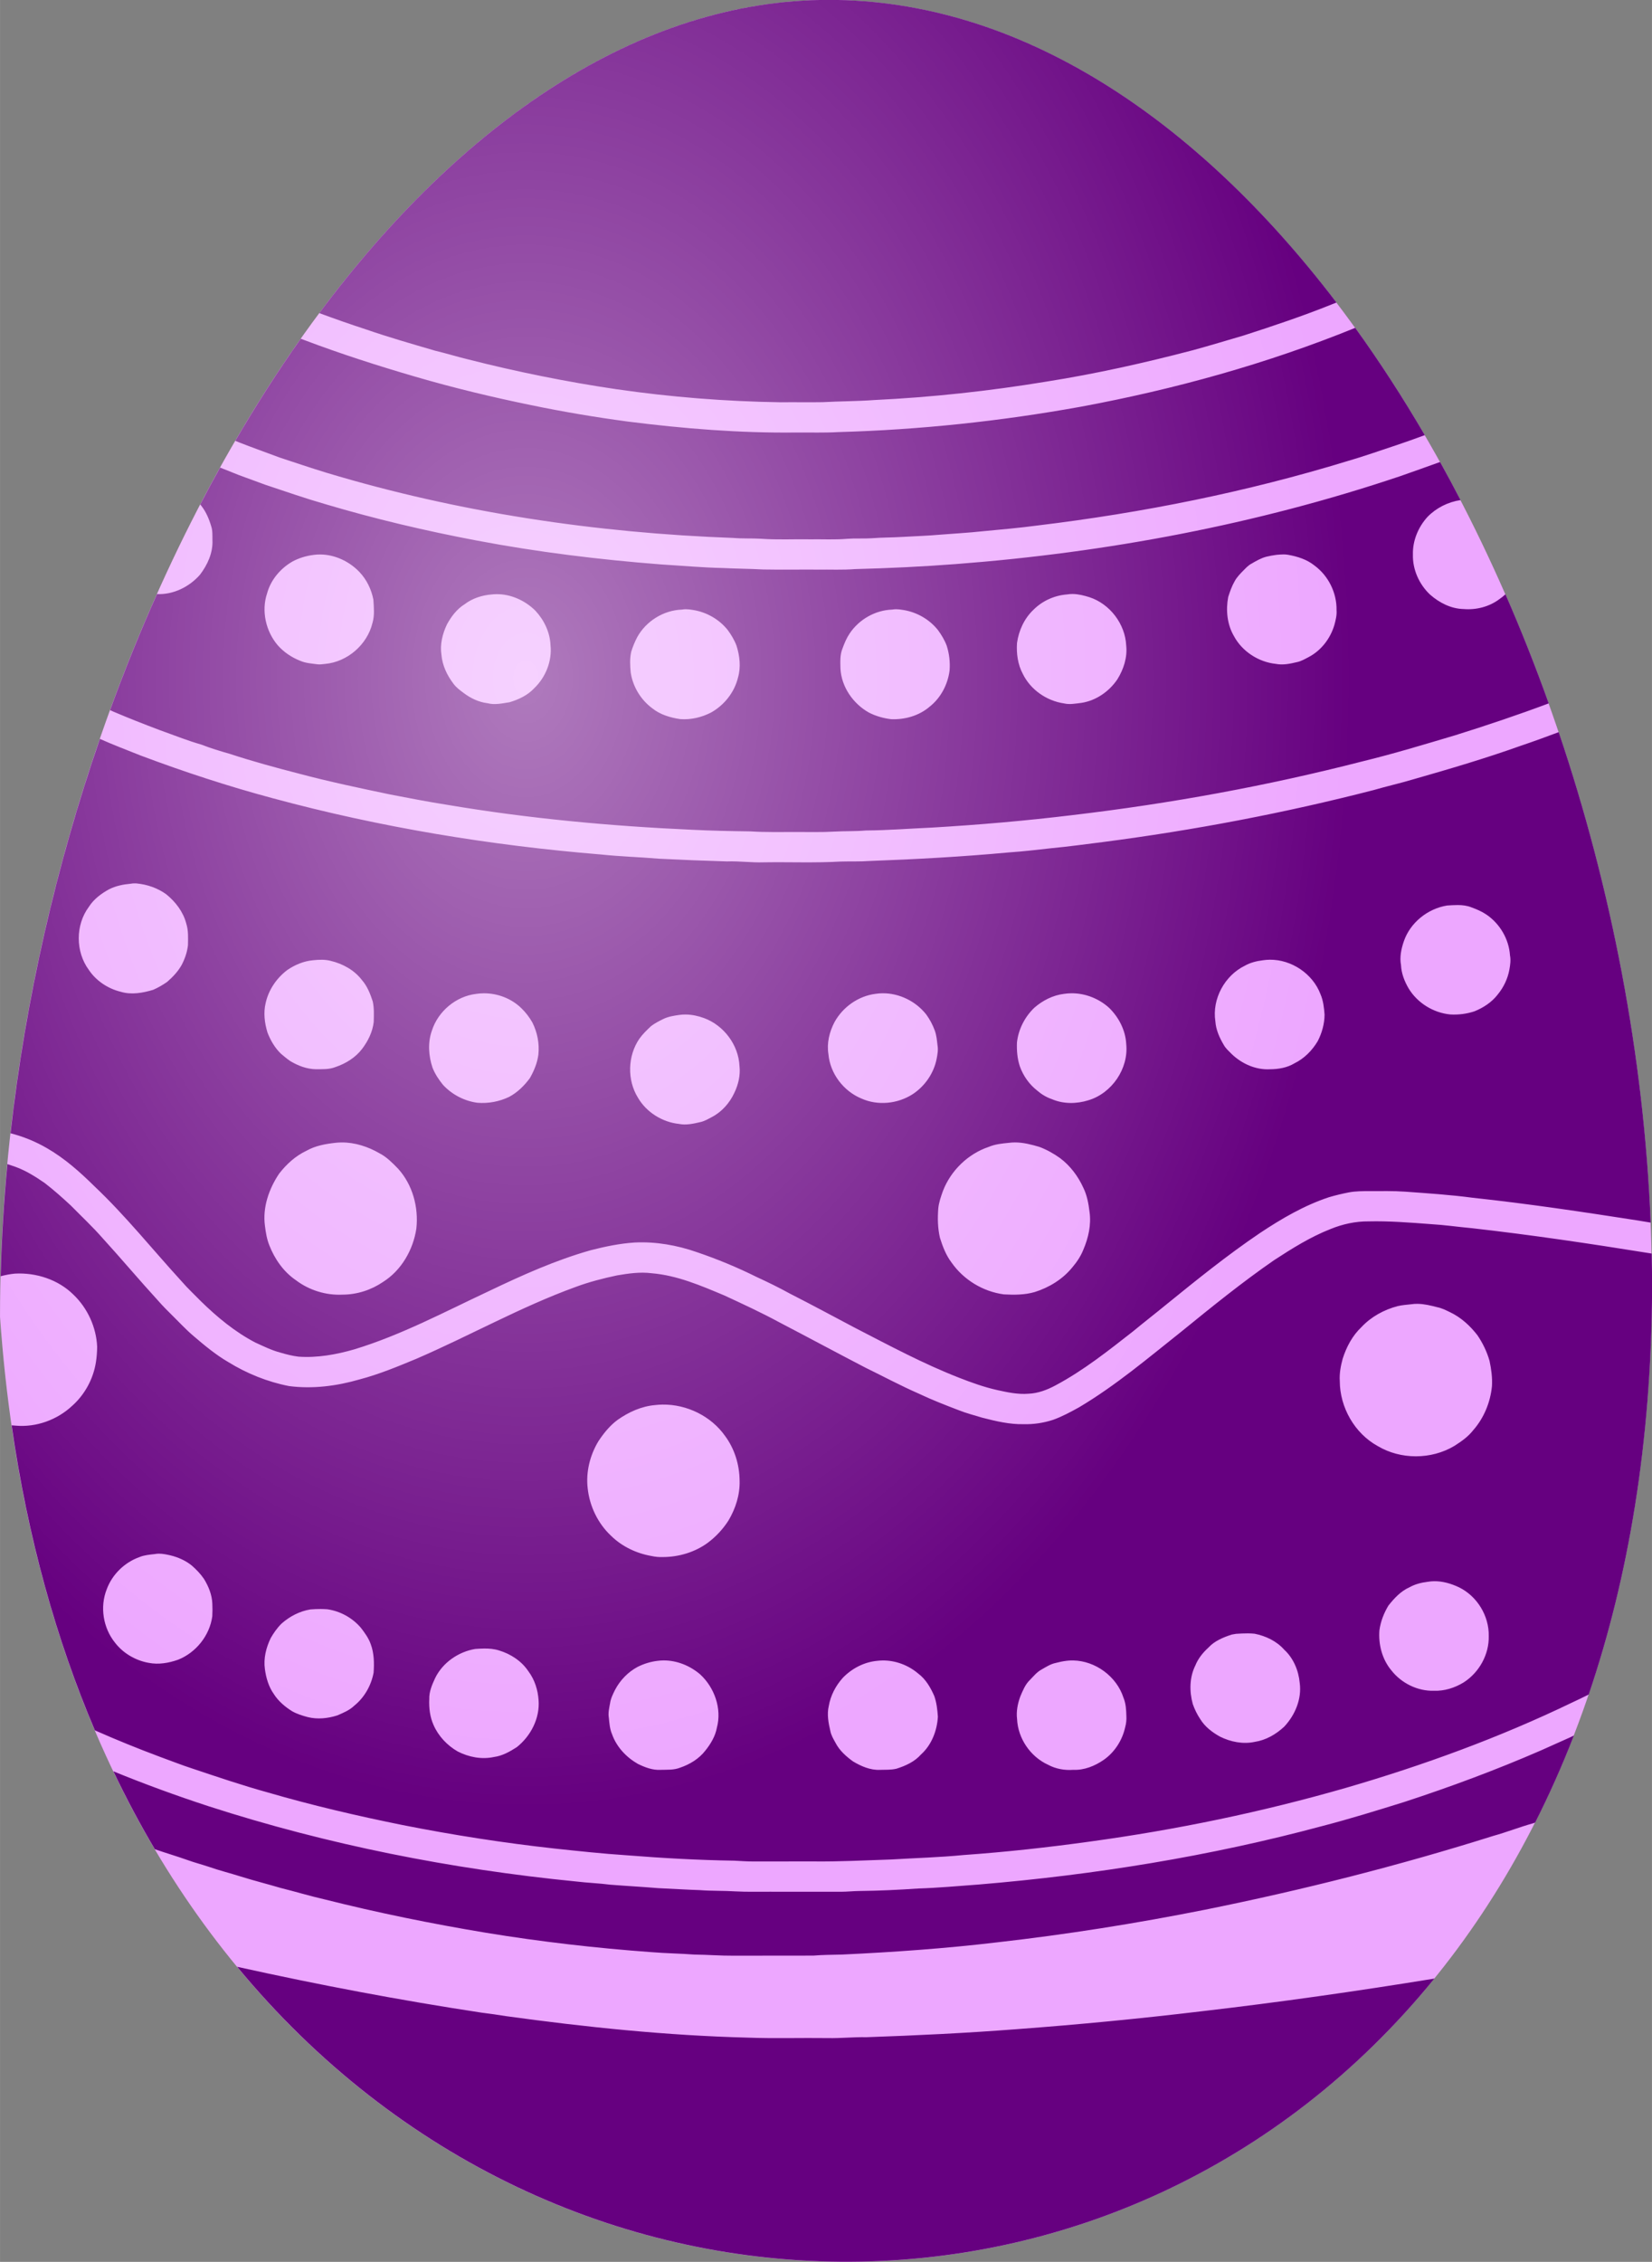
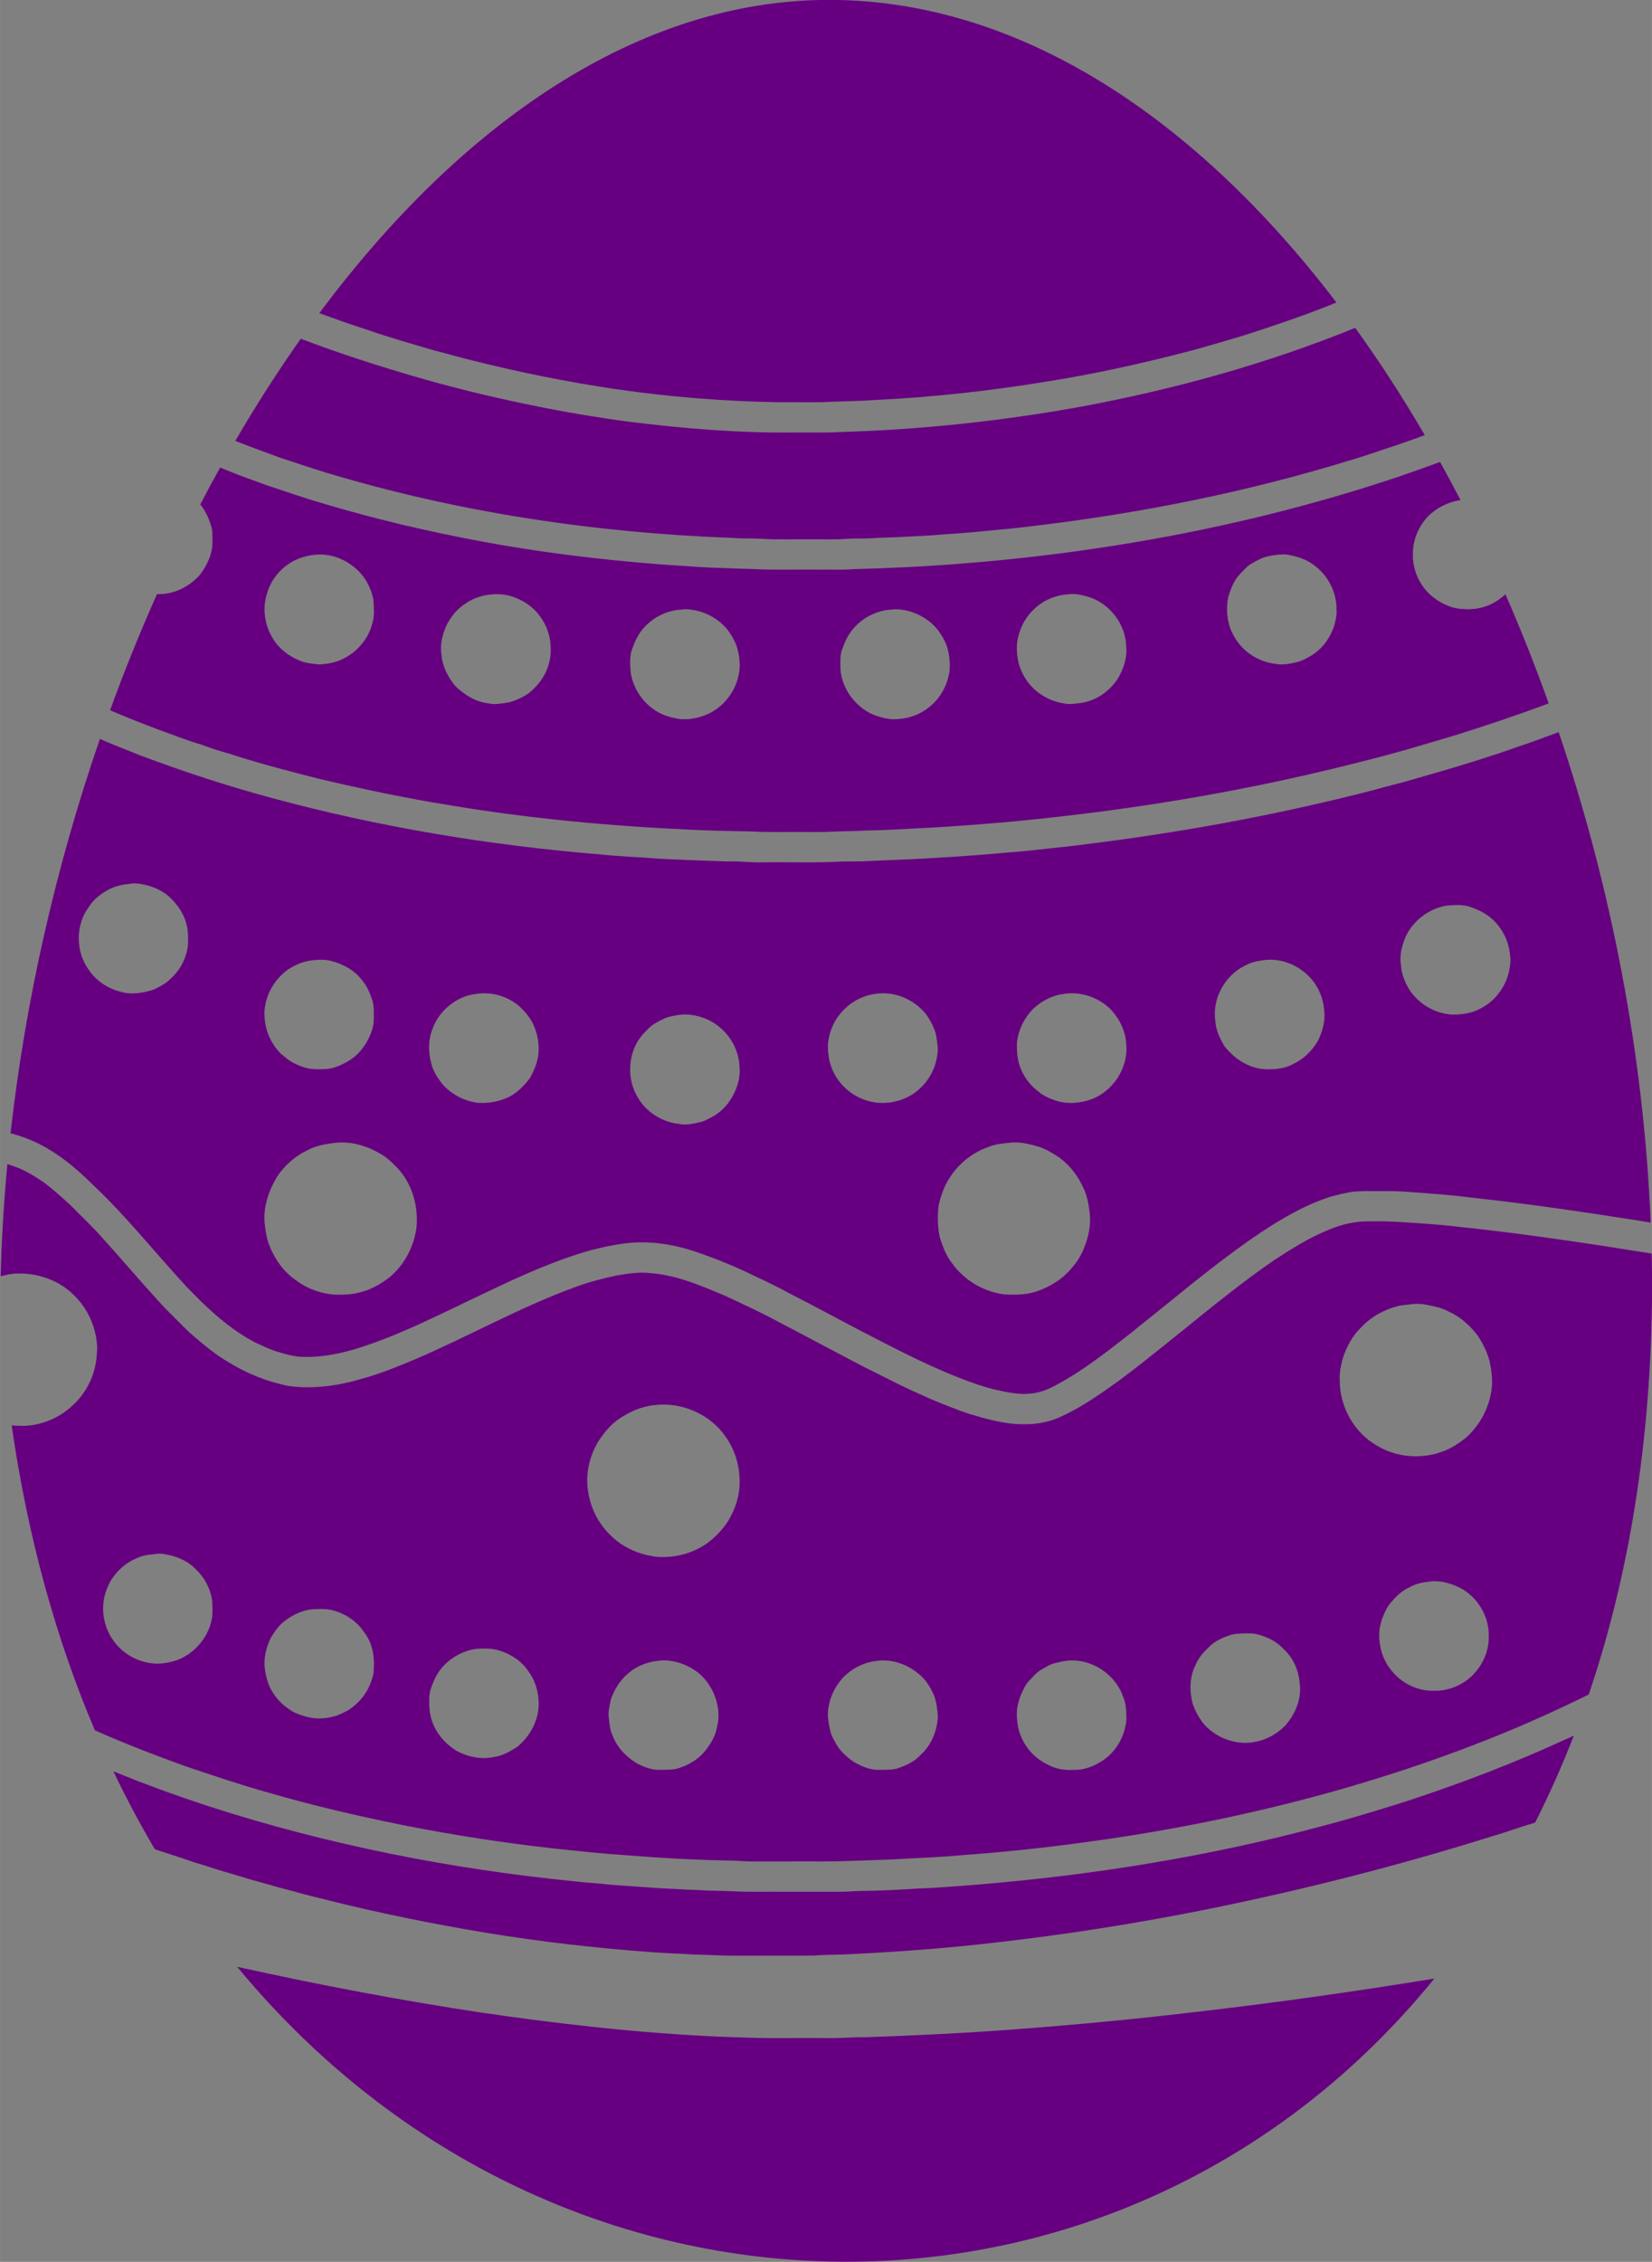
<svg xmlns="http://www.w3.org/2000/svg" width="248.5mm" height="340.13mm" version="1.1" viewBox="0 0 880.5 1205.2">
  <rect x="0" y="0" width="880.5" height="1205.2" fill="#808080" stroke="none" />
  <defs>
    <radialGradient id="a" cx="-4681.9" cy="7543.9" r="440.25" gradientTransform="matrix(1 0 0 1.369 1059.8 -2847.3)" gradientUnits="userSpaceOnUse">
      <stop stop-color="#fff" offset="0" />
      <stop stop-color="#fff" stop-opacity="0" offset="1" />
    </radialGradient>
  </defs>
  <g transform="translate(1723.6 706.75)">
    <g transform="translate(2178.8 -7825.7)">
-       <path d="m-3021.9 7805.5c-3.042 684.46-833.34 693.37-880.5 15.02 0-332.74 201.1-701.6 441.75-701.6s438.74 353.85 438.74 686.59z" fill="#eda7ff" fill-rule="evenodd" />
      <path d="m-3460.6 7118.9c-101.65 0-196.24 65.807-271.6 166.9 8.219 3.022 16.478 5.943 24.813 8.648 12.203 4.226 24.625 7.766 37.012 11.396 5.826 1.389 11.553 3.155 17.374 4.58 26.077 6.628 52.481 11.987 79.1 15.904 29.008 4.204 58.289 6.534 87.597 6.964 7.439-0.103 14.887 0.081 22.335-0.058 9.191-0.506 18.41-0.457 27.601-1.134 30.782-1.483 61.471-4.831 91.876-9.846 26.234-4.145 52.176-9.958 77.858-16.693 9.075-2.474 18.073-5.216 27.099-7.856 15.716-5.073 31.392-10.312 46.723-16.474 0.914-0.357 1.825-0.723 2.739-1.084-74.755-98.069-168.84-161.25-270.53-161.25zm280.53 174.74c-47.031 19.124-96.225 32.734-146.11 41.997-42.716 7.726-86.006 12.328-129.4 13.543-7.547 0.435-15.098 0.161-22.64 0.228-29.967 0.345-59.897-2.071-89.608-5.844-17.208-2.299-34.341-5.189-51.343-8.707-20.811-4.275-41.488-9.236-61.883-15.196-19.987-5.826-39.826-12.185-59.297-19.566-0.582-0.219-1.166-0.43-1.75-0.642-12.191 17.246-23.835 35.429-34.887 54.397 0.722 0.294 1.443 0.588 2.167 0.877 7.139 2.787 14.358 5.359 21.541 8.039 8.331 2.743 16.64 5.561 25.033 8.12 70.263 21.156 143.42 32.024 216.68 34.695 4.916 0.426 9.85 0.139 14.779 0.43 8.712 0.65 17.459 0.162 26.188 0.309 6.623-0.103 13.265 0.286 19.884-0.287 4.351-0.336 8.721 0.01 13.09-0.295 5.301-0.426 10.62-0.359 15.94-0.69 6.906-0.408 13.825-0.605 20.726-1.232 7.332-0.592 14.681-0.968 21.995-1.765 10.007-0.95 20.027-1.819 29.993-3.159 55.739-6.736 111.02-17.818 164.72-34.246 8.774-2.532 17.37-5.615 26.05-8.461 5.098-1.708 10.16-3.519 15.202-5.387-11.684-20.013-24.062-39.121-37.075-57.157zm45.221 71.468c-7.154 2.643-14.372 5.109-21.555 7.666-76.398 25.665-156.2 40.596-236.49 46.726-17.894 1.371-35.824 2.219-53.758 2.68-6.632 0.524-13.279 0.192-19.911 0.273-9.684-0.063-19.363 0.117-29.034-0.067-7.085-0.399-14.175-0.394-21.251-0.766-11.163-0.242-22.295-1.255-33.431-1.936-32.848-2.568-65.607-6.565-97.984-12.714-27.278-5.145-54.331-11.53-80.937-19.449-10.719-3.088-21.255-6.762-31.836-10.285-4.71-1.694-9.384-3.473-14.09-5.172-3.331-1.305-6.646-2.646-9.964-3.977-3.595 6.47-7.122 13.025-10.579 19.66 0.191 0.237 0.38 0.476 0.565 0.715 2.514 3.209 4.132 7.018 5.275 10.908 0.793 2.38 0.61 4.88 0.646 7.349 0.327 6.767-2.639 13.242-6.677 18.508-5.66 6.442-14.195 10.67-22.858 10.261-8.977 20.098-17.331 40.754-25.011 61.847 0.571 0.252 1.139 0.508 1.702 0.776 8.143 3.473 16.388 6.713 24.674 9.836 7.403 2.631 14.699 5.588 22.259 7.748 4.974 1.945 10.083 3.486 15.218 4.952 12.055 3.962 24.307 7.296 36.595 10.464 16.155 4.311 32.526 7.752 48.891 11.176 10.092 1.94 20.179 3.908 30.334 5.495 43.169 7.287 86.835 11.333 130.55 13.3 10.303 0.506 20.619 0.722 30.939 0.847 8.25 0.547 16.527 0.296 24.799 0.336 6.65-0.049 13.31 0.188 19.96-0.211 5.624-0.336 11.27-0.098 16.899-0.596 11.88-0.085 23.733-1.049 35.604-1.56 24.885-1.483 49.734-3.621 74.485-6.632 52.1-6.139 103.83-15.572 154.64-28.644 16.594-4.042 32.938-9.012 49.304-13.875 16.775-5.256 33.464-10.832 49.926-17.014-7.087-19.814-14.784-39.225-23.058-58.129-0.979 0.918-2.025 1.765-3.135 2.523-5.422 4.109-12.409 5.902-19.149 5.342-6.695-0.134-12.969-3.352-17.903-7.704-5.812-5.458-9.353-13.377-9.129-21.389-0.179-7.381 2.855-14.609 7.784-20.022 4.689-4.811 10.965-7.945 17.59-8.94-3.555-6.859-7.189-13.63-10.9-20.308zm-83.326 49.251c0.784 0.01 1.567 0.063 2.334 0.207 4.997 0.896 10.043 2.474 14.049 5.714 7.417 5.436 11.929 14.542 11.764 23.738 0.22 2.675-0.443 5.284-1.125 7.842-2.093 7.215-7.018 13.677-13.713 17.186-2.03 1.049-4.016 2.258-6.288 2.706-3.657 0.874-7.474 1.681-11.221 0.937-9.227-0.977-17.97-6.623-22.358-14.846-3.63-6.216-4.378-13.861-3.029-20.829 0.928-2.855 1.904-5.723 3.41-8.331 1.206-2.272 3.061-4.1 4.845-5.92 1.273-1.273 2.509-2.64 4.149-3.478 2.514-1.461 5.086-2.98 7.936-3.706 1.752-0.412 3.54-0.766 5.355-0.986 1.269-0.109 2.583-0.243 3.89-0.234zm-513.63 0.032c7.884 0.028 15.621 3.691 21.028 9.384 3.809 4.015 6.323 9.249 7.381 14.658 0.238 4.127 0.712 8.42-0.489 12.458-2.792 11.562-13.386 20.754-25.243 21.816-1.331 0.094-2.617 0.39-3.944 0.215-3.137-0.408-6.377-0.605-9.308-1.873-4.535-1.77-8.703-4.585-11.943-8.215-6.413-7.497-8.895-18.374-5.709-27.784 1.963-7.175 7.134-13.26 13.542-16.925 3.495-1.887 7.367-3.025 11.302-3.518 1.126-0.149 2.256-0.22 3.382-0.216zm401.18 21.057c3.018 0.037 6.013 0.815 8.897 1.713 10.926 3.572 19.055 14.278 19.592 25.768 0.681 6.323-1.398 12.655-4.705 17.974-4.392 6.525-11.441 11.414-19.279 12.579-3.043 0.336-6.13 0.995-9.164 0.269-9.241-1.349-17.836-7.278-21.95-15.716-2.711-5.015-3.482-10.885-3.101-16.505 0.928-6.632 3.89-13.081 8.797-17.706 4.728-4.741 11.216-7.645 17.889-8.143 1.008-0.176 2.017-0.246 3.024-0.234zm-307.16 0.091c7.7-0.074 15.294 3.399 20.724 8.796 4.638 4.961 7.779 11.499 8.071 18.338 0.905 8.438-2.545 17.096-8.631 22.931-3.486 3.796-8.313 6.063-13.184 7.515-3.881 0.601-7.883 1.55-11.782 0.519-4.607-0.56-8.909-2.608-12.583-5.364-2.039-1.515-4.154-3.043-5.633-5.131-3.361-4.441-5.825-9.662-6.314-15.268-0.878-5.579 0.569-11.248 2.953-16.262 2.303-4.199 5.306-8.183 9.433-10.729 4.177-3.186 9.353-4.809 14.556-5.207 0.796-0.085 1.594-0.13 2.39-0.138zm100.96 8.031c1.174 0 2.351 0.146 3.513 0.348 7.318 1.071 14.219 4.97 18.822 10.778 1.873 2.563 3.554 5.341 4.656 8.339 1.707 5.404 2.393 11.369 0.793 16.89-1.9 7.919-7.349 14.77-14.434 18.714-5.033 2.572-10.76 3.912-16.411 3.473-5.288-0.78-10.665-2.379-14.891-5.785-6.113-4.522-10.352-11.539-11.468-19.059-0.358-3.715-0.56-7.515 0.314-11.172 0.82-2.644 1.883-5.203 3.164-7.655 4.719-8.555 14.058-14.353 23.836-14.68 0.699-0.133 1.403-0.189 2.107-0.191zm112.03 0c1.174 0 2.351 0.146 3.513 0.348 7.318 1.071 14.219 4.97 18.822 10.778 1.878 2.563 3.549 5.346 4.661 8.339 1.326 4.204 1.864 8.654 1.528 13.055-0.919 7.511-4.691 14.726-10.674 19.427-5.597 4.809-13.216 6.959-20.507 6.641-4.1-0.497-8.111-1.631-11.79-3.504-8.452-4.732-14.681-13.677-15.21-23.456-0.076-3.634-0.314-7.399 1.134-10.822 0.995-2.734 2.129-5.454 3.764-7.874 4.997-7.488 13.628-12.436 22.653-12.74 0.699-0.133 1.403-0.189 2.107-0.191zm353.18 65.488c-6.68 2.498-13.372 4.963-20.132 7.229-18.987 6.789-38.347 12.476-57.729 18.015-6.888 2.057-13.91 3.616-20.807 5.633-47.484 12.243-95.752 21.381-144.38 27.704-9.07 1.111-18.118 2.402-27.215 3.245-7.6 0.852-15.201 1.756-22.828 2.267-24.714 2.294-49.505 3.643-74.3 4.562-5.113 0.381-10.236 0.144-15.344 0.305-13.623 0.78-27.273 0.197-40.91 0.408-6.565 0.229-13.095-0.722-19.656-0.48-12.082-0.354-24.158-0.829-36.227-1.447-10.302-0.883-20.65-1.156-30.934-2.25-59.001-4.835-117.67-14.483-174.84-29.94-23.85-6.386-47.341-14.081-70.451-22.761-7.282-2.921-14.629-5.687-21.793-8.89-23.234 67.295-39.627 138.64-47.625 210.13 6.766 1.753 13.302 4.395 19.352 7.912 9.442 5.427 17.643 12.723 25.36 20.341 16.693 15.783 31.033 33.798 46.53 50.715 3.173 3.688 6.754 6.982 10.146 10.469 8.698 8.524 18.199 16.397 29.039 22.057 4.387 1.99 8.739 4.163 13.422 5.391 3.141 0.932 6.327 1.738 9.585 2.146 10.114 0.717 20.207-1.12 29.886-3.921 24.97-7.609 48.076-19.977 71.625-30.997 17.625-8.429 35.528-16.501 54.377-21.816 7.645-1.949 15.406-3.571 23.298-4.086 11.284-0.556 22.604 1.429 33.247 5.158 10.827 3.684 21.425 8.053 31.665 13.153 6.068 2.792 12.082 5.718 17.934 8.954 11.634 5.915 23.119 12.122 34.663 18.217 18.212 9.379 36.317 19.113 55.439 26.565 6.628 2.599 13.354 5.011 20.314 6.57 5.458 1.21 11.033 2.411 16.67 1.954 5.104-0.197 9.993-2.061 14.447-4.463 14.918-7.945 28.192-18.526 41.462-28.9 5.803-4.822 11.786-9.415 17.607-14.21 16.222-13.162 32.499-26.305 49.819-38.015 11.544-7.676 23.661-14.775 36.89-19.135 3.433-1.013 6.929-1.842 10.446-2.537 3.755-0.717 7.587-0.686 11.409-0.704 6.18 0.027 12.373-0.148 18.558 0.291 12.077 0.878 24.168 1.659 36.178 3.263 29.398 3.15 58.643 7.529 87.847 12.077 2.333 0.35 4.656 0.759 6.982 1.152-3.654-88.91-20.976-178.38-49.029-261.33zm-758.84 80.574c0.272 0 0.543 0.016 0.816 0.037 5.633 0.529 11.172 2.42 15.779 5.74 5.01 4.029 9.133 9.402 10.746 15.707 1.179 3.706 0.95 7.659 0.883 11.504-0.426 3.72-1.667 7.309-3.419 10.603-1.949 3.442-4.71 6.337-7.677 8.914-2.335 1.631-4.826 3.083-7.443 4.217-5.534 1.671-11.58 2.761-17.253 1.058-6.821-1.663-13.131-5.808-17.047-11.674-7.125-9.657-7.183-23.908 0-33.561 2.595-4.105 6.565-7.071 10.773-9.379 3.54-1.793 7.475-2.604 11.405-2.954 0.807-0.151 1.618-0.222 2.433-0.211zm705.08 11.557c2.459 0.015 4.902 0.288 7.212 1.216 2.72 0.995 5.449 2.129 7.874 3.764 7.237 4.84 12.136 13.09 12.705 21.811 0.506 2.537 0.13 5.104-0.319 7.618-0.874 4.813-3.043 9.366-6.13 13.153-3.159 4.163-7.663 7.107-12.458 9.052-4.159 1.394-8.604 1.94-12.974 1.681-8.967-0.883-17.418-6.095-22.11-13.812-2.241-3.809-3.899-8.044-4.1-12.498-0.802-4.266 0.125-8.586 1.496-12.624 3.392-9.98 12.754-17.468 23.097-19.117 1.874-0.112 3.796-0.256 5.708-0.244zm-100.26 29.128c11.606-0.129 22.966 7.487 27.068 18.416 1.461 3.41 1.882 7.148 2.151 10.822-0.027 4.925-1.389 9.791-3.643 14.156-2.958 4.961-7.166 9.249-12.391 11.799-3.903 2.371-8.56 3.147-13.059 3.173-7.623 0.421-15.075-2.958-20.488-8.188-1.492-1.528-3.138-2.926-4.159-4.817-2.281-3.832-4.167-8.067-4.463-12.566-1.824-11.853 4.956-24.356 15.698-29.594 2.962-1.685 6.315-2.496 9.685-2.909 1.198-0.184 2.401-0.28 3.602-0.293zm-505.23 0.022c1.592 0.022 3.178 0.188 4.726 0.589 6.435 1.533 12.602 4.921 16.653 10.245 2.841 3.244 4.432 7.327 5.749 11.374 0.789 3.558 0.601 7.242 0.524 10.876-0.583 5.31-3.03 10.253-6.238 14.466-3.54 4.616-8.676 7.77-14.139 9.617-3.307 1.331-6.946 1.139-10.428 1.157-4.871-0.049-9.554-1.865-13.686-4.338-1.761-1.214-3.389-2.576-5.011-3.952-3.222-3.128-5.517-7.089-7.125-11.248-1.542-5.046-2.231-10.527-0.981-15.707 1.537-7.027 5.825-13.287 11.53-17.612 4.069-2.769 8.725-4.742 13.664-5.194 1.571-0.172 3.168-0.293 4.76-0.271zm298.88 17.857c8.923-0.073 17.746 4.286 23.26 11.301 1.882 2.586 3.42 5.441 4.518 8.456 0.955 2.532 1.178 5.257 1.487 7.932 0.435 2.384 0.014 4.786-0.439 7.134-1.474 7.717-6.283 14.703-12.848 18.983-7.977 5.113-18.53 6.198-27.219 2.3-9.563-3.926-16.715-13.292-17.625-23.631-0.972-5.875 0.51-11.915 3.244-17.127 4.428-8.017 12.678-13.87 21.802-15.04 1.269-0.197 2.546-0.297 3.821-0.308zm100.65 0c7.39-0.049 14.709 2.847 20.165 7.842 5.158 5.077 8.694 11.983 9.048 19.283 1.309 13.027-7.668 26.126-20.144 29.881-6.323 1.985-13.404 2.062-19.544-0.613-2.913-0.995-5.592-2.618-7.891-4.643-4.194-3.294-7.354-7.824-9.138-12.834-1.362-4.1-1.703-8.474-1.524-12.758 0.793-7.018 4.213-13.668 9.326-18.517 4.396-3.8 9.791-6.574 15.599-7.305 1.362-0.216 2.733-0.326 4.101-0.335zm-313.25 0.012c7.382-0.048 14.761 2.762 20.062 7.942 2.308 2.223 4.266 4.804 5.857 7.587 2.644 5.243 3.836 11.244 3.217 17.101-0.56 4.463-2.321 8.671-4.53 12.556-2.967 4.033-6.615 7.645-11.074 10.012-5.23 2.514-11.118 3.617-16.908 3.133-6.968-0.932-13.556-4.369-18.32-9.532-2.276-2.783-4.28-5.83-5.602-9.178-2.115-6.328-2.595-13.422-0.314-19.768 3.294-10.262 12.789-18.248 23.522-19.53 1.354-0.208 2.721-0.315 4.088-0.324zm107.68 11.308c3.324 0.037 6.647 0.757 9.756 1.903 10.544 3.885 18.373 14.296 18.889 25.571 0.551 4.867-0.605 9.778-2.698 14.161-2.514 5.454-6.69 10.24-12.063 13.018-2.026 1.049-4.016 2.258-6.288 2.706-3.657 0.874-7.474 1.681-11.221 0.937-8.895-0.95-17.37-6.225-21.869-14-5.83-9.424-5.494-22.249 0.771-31.378 1.779-2.514 4.01-4.652 6.247-6.753 1.994-1.528 4.262-2.676 6.511-3.783 2.698-1.322 5.705-1.752 8.649-2.183 1.1-0.149 2.208-0.213 3.316-0.2zm175.41 68.151c4.43-0.01 8.826 1.131 13.058 2.376 3.935 1.479 7.627 3.549 11.051 5.996 5.431 4.06 9.613 9.657 12.409 15.814 1.958 4.002 2.774 8.461 3.294 12.857 0.973 6.879-0.623 13.888-3.339 20.202-1.371 3.446-3.473 6.552-5.866 9.366-5.136 6.305-12.346 10.711-20.058 13.126-5.319 1.537-10.93 1.532-16.402 1.228-11.123-1.479-21.475-7.77-27.892-16.979-2.967-3.894-4.715-8.533-6.171-13.158-1.201-5.122-1.304-10.45-0.887-15.666 0.305-3.204 1.407-6.256 2.465-9.263 4.203-10.903 13.337-19.785 24.419-23.522 3.442-1.456 7.165-1.81 10.849-2.173 1.024-0.137 2.049-0.2 3.071-0.202zm-358.96 0.012c7.147-0.081 14.229 2.242 20.382 5.815 3.805 1.981 6.843 5.077 9.801 8.129 7.775 8.537 11.037 20.578 9.783 31.952-1.712 11.333-7.959 22.241-17.759 28.43-6.31 4.311-13.897 6.74-21.542 6.771-8.891 0.448-17.885-2.357-24.97-7.739-6.543-4.477-11.262-11.261-14.116-18.584-1.317-3.28-1.877-6.803-2.312-10.28-1.349-9.828 2.106-19.727 7.524-27.82 3.917-5.068 8.779-9.518 14.627-12.256 4.728-2.684 10.182-3.648 15.519-4.231 1.021-0.113 2.044-0.174 3.065-0.186zm-178.01 11.535c-1.871 19.957-3.083 39.902-3.594 59.751 2.504-0.649 5.054-1.165 7.634-1.398 11.32-0.605 23.056 3.191 31.19 11.252 7.52 7.188 12.153 17.347 12.606 27.748-0.036 2.729-0.224 5.508-0.663 8.223-1.385 8.882-5.925 17.235-12.642 23.218-7.954 7.448-19.082 11.526-29.98 10.581-0.764-0.033-1.527-0.093-2.286-0.176 8.669 60.306 23.91 114.48 44.368 162.52 11.388 5.037 22.931 9.722 34.594 14.077 5.817 2.084 11.553 4.414 17.442 6.305 13.318 4.455 26.624 8.976 40.162 12.718 23.657 6.892 47.673 12.481 71.822 17.361 26.848 5.315 53.919 9.536 81.13 12.53 12.682 1.349 25.369 2.729 38.1 3.558 19.149 1.528 38.338 2.594 57.55 2.895 3.473 0.143 6.946 0.466 10.432 0.421 10.455-0.036 20.906-0.018 31.365-0.022 13.986 0.175 27.959-0.583 41.936-1.04 12.817-0.789 25.669-1.107 38.454-2.366 22.487-1.586 44.903-4.061 67.229-7.153 46.167-6.301 91.912-15.765 136.69-28.672 41.215-11.996 81.709-26.744 120.4-45.409 2.99-1.391 5.969-2.81 8.912-4.298 21.23-62.464 33.408-134.58 33.772-216.35 0-6.191-0.077-12.39-0.213-18.593-0.403-0.069-0.808-0.141-1.211-0.207-31.468-5.059-63.003-9.761-94.677-13.328-7.345-0.668-14.654-1.743-22.017-2.168-10.997-0.829-22.017-1.712-33.05-1.452-6.91-0.058-13.794 1.452-20.175 4.061-10.692 4.177-20.462 10.316-30.047 16.55-17.105 11.808-33.265 24.903-49.375 38.011-17.733 14.076-35.08 28.81-54.601 40.408-4.499 2.501-9.052 4.957-13.906 6.705-5.042 1.645-10.348 2.46-15.645 2.321-7.529 0.179-14.896-1.609-22.129-3.46-4.213-1.295-8.492-2.361-12.579-4.006-7.152-2.738-14.304-5.512-21.223-8.802-9.63-4.212-18.893-9.182-28.331-13.789-15.411-7.999-30.697-16.235-46.095-24.262-9.532-5.167-19.382-9.707-29.209-14.265-12.48-5.234-25.172-10.728-38.817-11.844-6.166-0.784-12.346 0.126-18.414 1.161-7.479 1.586-14.905 3.491-22.075 6.162-29.25 10.607-56.416 26-84.94 38.297-9.904 4.114-19.852 8.246-30.249 10.975-12.126 3.518-24.938 5.158-37.513 3.535-11.486-2.227-22.505-6.69-32.454-12.821-6.664-3.885-12.602-8.837-18.441-13.829-3.966-3.343-7.461-7.175-11.158-10.796-2.644-2.595-5.256-5.212-7.69-7.995-10.078-11.006-19.669-22.442-29.725-33.462-5.301-6.045-11.181-11.53-16.805-17.253-4.495-4.19-9.102-8.277-13.959-12.032-4.885-3.374-9.975-6.583-15.577-8.622-1.428-0.521-2.87-1.017-4.323-1.476zm751.66 74.455c3.55 0.055 7.074 0.917 10.502 1.811 2.397 0.479 4.576 1.582 6.772 2.648 5.812 2.756 10.688 7.215 14.6 12.283 2.846 4.181 5.082 8.82 6.462 13.704 0.928 4.392 1.546 8.882 1.281 13.39-0.838 8.645-4.293 17.064-10.07 23.589-2.698 3.473-6.372 5.992-10.042 8.327-12.265 7.3-28.573 7.344-40.829 0.01-12.297-6.78-20.131-20.614-20.171-34.582-0.26-4.033 0.48-8.031 1.533-11.894 1.999-6.287 5.167-12.31 10.012-16.876 5.154-5.521 12.024-9.277 19.292-11.186 2.321-0.551 4.723-0.721 7.103-0.981 1.186-0.189 2.372-0.261 3.556-0.242zm-402.46 53.686c12.92-0.174 25.875 6.134 33.336 16.742 5.042 6.812 7.65 15.281 7.73 23.729 0.242 7.52-2.142 14.946-5.964 21.358-2.935 4.553-6.678 8.599-11.029 11.826-6.861 5.019-15.388 7.547-23.849 7.582-2.084 0.094-4.15-0.126-6.176-0.569-7.999-1.394-15.689-5.042-21.496-10.755-7-6.547-11.423-15.734-12.454-25.234-1.035-8.757 1.21-17.724 5.749-25.217 2.819-4.239 6.068-8.286 10.195-11.32 5.888-4.163 12.704-7.251 19.955-7.878 1.33-0.159 2.667-0.247 4.003-0.265zm-268.55 79.438c2.067-0.029 4.127 0.436 6.147 0.877 4.172 1.004 8.209 2.779 11.557 5.512 2.375 2.102 4.607 4.4 6.404 7.04 2.438 3.962 4.27 8.425 4.463 13.13 0.121 2.263 0.112 4.544-0.022 6.834-1.389 10.218-8.676 19.333-18.239 23.12-4.974 1.757-10.423 2.697-15.657 1.662-7.009-1.246-13.632-5.113-17.966-10.768-6.323-7.829-8.13-19.095-4.388-28.452 2.913-7.896 9.469-14.273 17.374-17.114 2.613-1.093 5.472-1.317 8.259-1.627 0.689-0.139 1.379-0.204 2.068-0.214zm679.65 14.676c4.662-0.091 9.281 1.283 13.472 3.278 9.626 4.728 16.012 15.214 15.788 25.943 0.242 9.845-5.136 19.467-13.404 24.728-4.723 2.877-10.19 4.616-15.756 4.423-8.765 0.264-17.392-4.029-22.761-10.894-4.898-5.857-6.933-13.766-6.354-21.3 0.632-4.683 2.375-9.164 4.804-13.193 3.092-3.912 6.628-7.735 11.284-9.783 2.98-1.663 6.328-2.487 9.698-2.895 1.075-0.187 2.154-0.286 3.229-0.307zm-593.19 14.812c1.128 0.01 2.255 0.05 3.381 0.131 6.924 0.99 13.43 4.585 17.952 9.918 2.052 2.666 4.078 5.467 5.216 8.671 1.797 4.858 1.896 10.11 1.524 15.228-1.282 6.789-4.884 13.184-10.289 17.549-2.568 2.478-5.898 3.85-9.129 5.216-5.01 1.6-10.464 2.16-15.613 0.896-2.922-0.775-5.839-1.671-8.47-3.182-3.773-2.375-7.287-5.347-9.689-9.138-2.756-3.89-4.109-8.572-4.745-13.237-0.811-5.709 0.627-11.459 3.106-16.572 1.595-2.783 3.469-5.444 5.754-7.694 4.302-3.836 9.675-6.633 15.375-7.56 1.868-0.157 3.747-0.239 5.626-0.225zm493.95 12.981c1.242 0.01 2.484 0.063 3.721 0.191 5.911 1.174 11.696 3.917 15.752 8.484 4.929 4.526 7.681 11.123 8.277 17.724 1.161 8.532-2.487 17.172-8.281 23.325-4.351 4.047-9.738 7.184-15.68 8.08-6.296 1.358-12.853 0.023-18.548-2.792-4.091-2.285-7.99-5.221-10.464-9.263-1.69-2.505-3.02-5.239-4.019-8.071-1.869-6.726-1.797-14.219 1.344-20.551 1.492-3.724 4.051-6.888 6.995-9.563 3.276-3.567 7.909-5.463 12.427-6.928 0.569-0.099 1.716-0.296 2.285-0.394 2.05-0.134 4.122-0.253 6.192-0.24zm-406.93 8.075c2.667-0.024 5.329 0.195 7.895 1.015 6.251 1.873 12.068 5.673 15.703 11.172 3.316 4.401 5.019 9.881 5.395 15.34 0.731 9.635-4.15 19.095-11.607 25.015-3.733 2.411-7.73 4.665-12.216 5.252-6.552 1.425-13.4 0.058-19.297-2.944-5.57-3.218-10.249-8.129-12.839-14.045-1.945-4.311-2.532-9.137-2.308-13.82-0.13-3.988 1.506-7.726 3.142-11.257 4.038-8.255 12.377-13.986 21.344-15.501 1.585-0.111 3.187-0.212 4.787-0.226zm95.518 6.344c7.162-0.071 14.244 2.821 19.656 7.479 7.587 7.027 11.57 18.212 8.846 28.367-0.829 4.553-3.298 8.649-6.166 12.221-3.357 4.329-8.214 7.295-13.354 9.047-3.334 1.353-7.004 1.089-10.509 1.179-4.262 0.251-8.354-1.344-12.104-3.182-6.175-3.522-11.378-9.07-13.749-15.837-1.183-2.734-1.393-5.678-1.685-8.582-0.479-2.631 0.152-5.261 0.632-7.824 0.358-2.577 1.533-4.921 2.671-7.211 2.702-5.127 6.883-9.465 12.001-12.212 3.343-1.681 6.968-2.8 10.692-3.231 1.022-0.135 2.047-0.205 3.07-0.215zm217.51 0.01c0.307-0.01 0.613-0.01 0.919 0 11.842 0.207 23.172 8.531 26.799 19.861 1.273 3.074 1.46 6.44 1.541 9.743 0.135 2.034-0.121 4.087-0.663 6.063-1.528 6.888-5.593 13.22-11.387 17.289-4.768 3.285-10.402 5.58-16.286 5.329-4.62 0.332-9.325-0.498-13.403-2.707-9.424-4.293-16.061-14.018-16.523-24.365-0.502-4.096 0.327-8.178 1.716-12.001 1.331-3.123 2.604-6.391 5.105-8.793 1.931-1.949 3.674-4.19 6.125-5.53 2.442-1.376 4.849-2.989 7.65-3.558 1.855-0.484 3.724-0.901 5.642-1.129 0.921-0.118 1.843-0.185 2.764-0.202zm-100.66 0.01c6.864-0.074 13.726 2.513 18.946 6.959 4.038 3.011 6.623 7.479 8.599 12.019 1.241 3.527 1.649 7.282 1.905 11.002-0.439 7.466-3.348 15.03-8.994 20.103-3.41 3.885-8.268 6.068-13.103 7.596-2.873 0.677-5.853 0.534-8.761 0.601-5.136 0.242-10.057-1.918-14.368-4.49-3.693-2.666-7.242-5.821-9.344-9.935-1.102-2.003-2.303-3.979-2.742-6.242-1.017-4.338-1.892-8.927-0.843-13.328 0.955-5.602 3.671-10.8 7.457-15.003 4.813-5.01 11.351-8.434 18.31-9.084 0.976-0.121 1.957-0.186 2.937-0.197zm368.42 39.996c-0.704 0.34-1.408 0.68-2.109 1.026-5.18 2.272-10.302 4.661-15.478 6.929-23.827 10.361-48.206 19.422-72.903 27.484-14.479 4.508-28.971 9.003-43.657 12.808-59.875 16.102-121.32 25.996-183.07 31.141-10.782 0.789-21.551 1.788-32.351 2.129-10.303 0.695-20.618 1.205-30.939 1.308-3.334 0.027-6.664 0.395-9.98 0.417-12.691-0.036-25.378-0.018-38.06-0.022-6.068-0.045-12.136 0.161-18.19-0.175-6.359-0.412-12.727-0.179-19.077-0.672-7.412-0.242-14.806-0.731-22.209-1.053-8.492-0.722-17.007-1.156-25.499-1.837-6.13-0.793-12.31-0.991-18.441-1.734-66.36-6.565-132.18-19.538-195.66-40.058-17.148-5.603-34.107-11.79-50.801-18.626 6.891 14.432 14.264 28.272 22.092 41.506 5.807 2.016 11.71 3.739 17.509 5.8 3.684 1.344 7.502 2.308 11.226 3.563 5.651 1.976 11.472 3.41 17.182 5.225 7.036 2.205 14.188 3.993 21.26 6.085 7.726 1.905 15.339 4.249 23.105 6.01 28.448 7.17 57.218 13.022 86.154 17.822 29.236 4.8 58.697 8.197 88.246 10.339 7.627 0.645 15.29 0.704 22.926 1.295 6.968 0.058 13.928 0.654 20.906 0.596 14.156-0.085 28.322 0.036 42.488-0.045 5.051-0.444 10.105-0.412 15.178-0.556 27.623-1.291 55.228-3.24 82.695-6.502 37.155-4.208 74.121-10.074 110.8-17.378 51.889-10.464 103.28-23.469 153.78-39.368 7.107-1.976 13.982-4.697 21.094-6.682 0.384-0.131 0.768-0.263 1.153-0.394 7.475-14.763 14.374-30.221 20.643-46.378zm-712.44 123.23c171.57 207.75 473.05 209.2 638.1 6.274-41.272 6.717-82.68 12.614-124.22 17.439-32.611 3.899-65.307 7.058-98.061 9.496-26.772 2.075-53.601 3.37-80.431 4.302-6.861-0.148-13.699 0.623-20.551 0.471-14.278-0.188-28.56 0.282-42.824-0.246-43.119-1.111-86.077-5.57-128.79-11.459-4.307-0.686-8.618-1.327-12.943-1.846-43.695-6.629-87.129-14.878-130.28-24.43z" fill="#660080" />
-       <path d="m-3021.9 7805.5c-3.042 684.46-833.34 693.37-880.5 15.02 0-332.74 201.1-701.6 441.75-701.6s438.74 353.85 438.74 686.59z" fill="url(#a)" fill-rule="evenodd" opacity=".48" />
    </g>
  </g>
</svg>